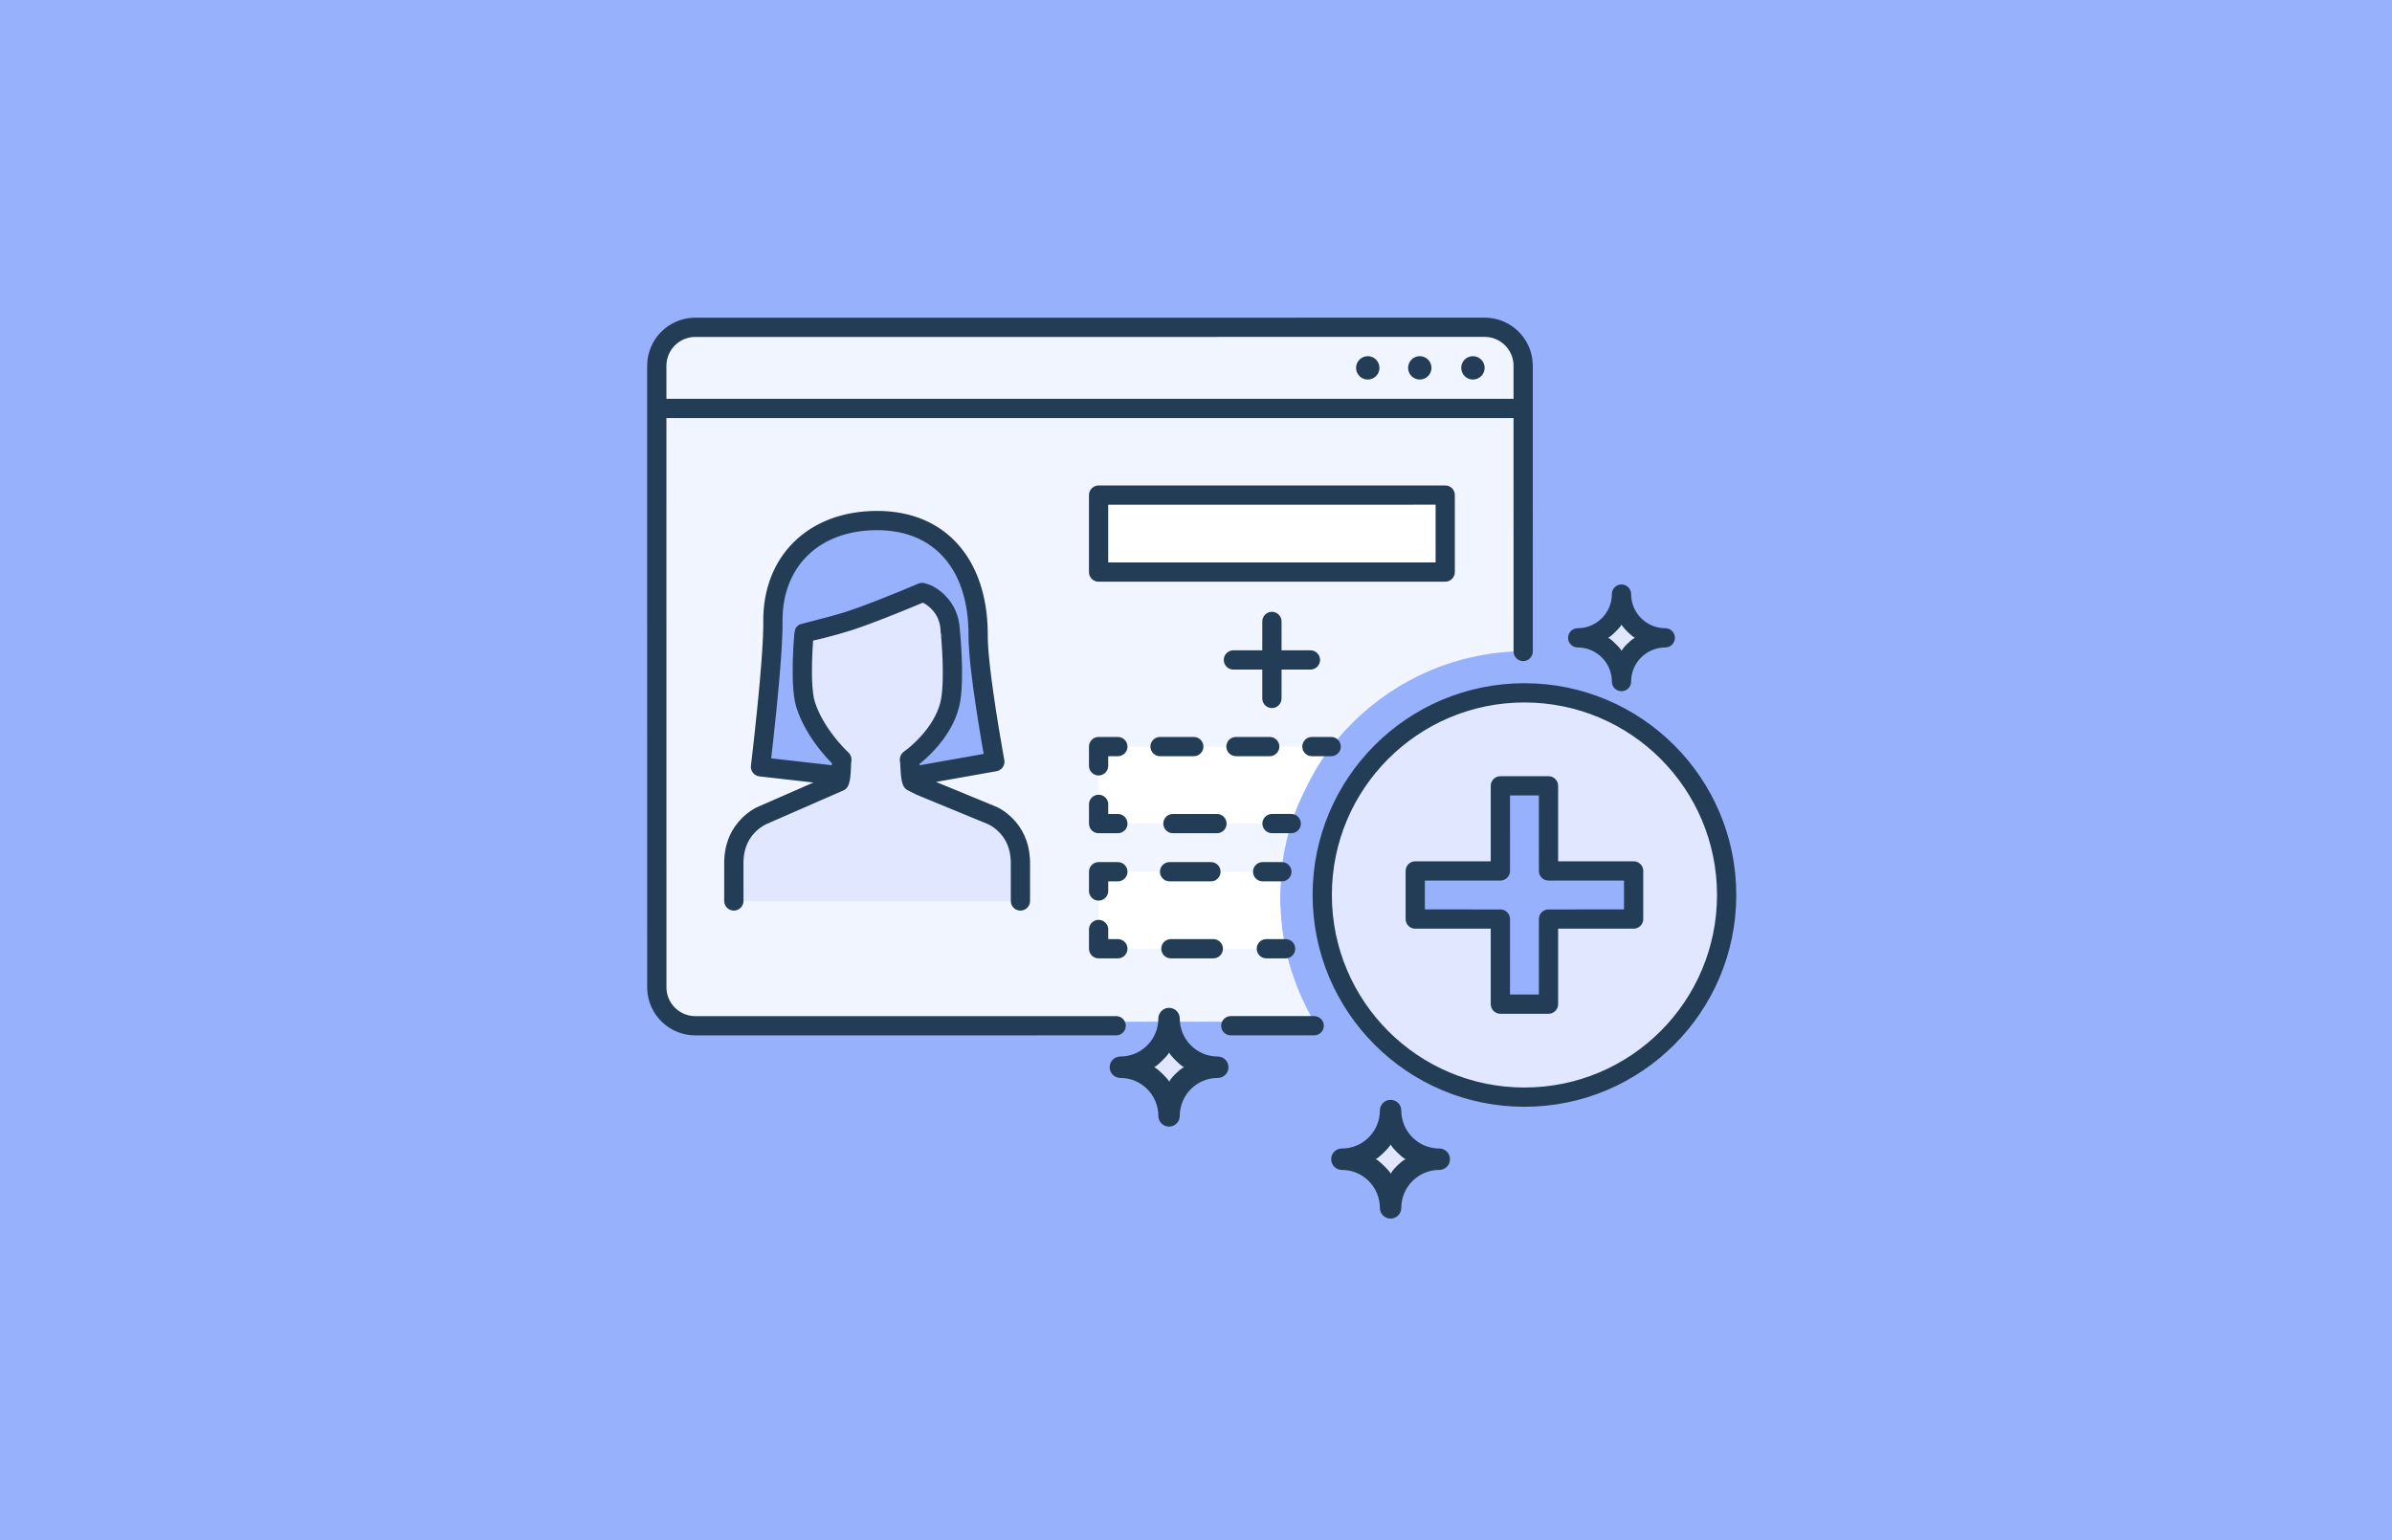
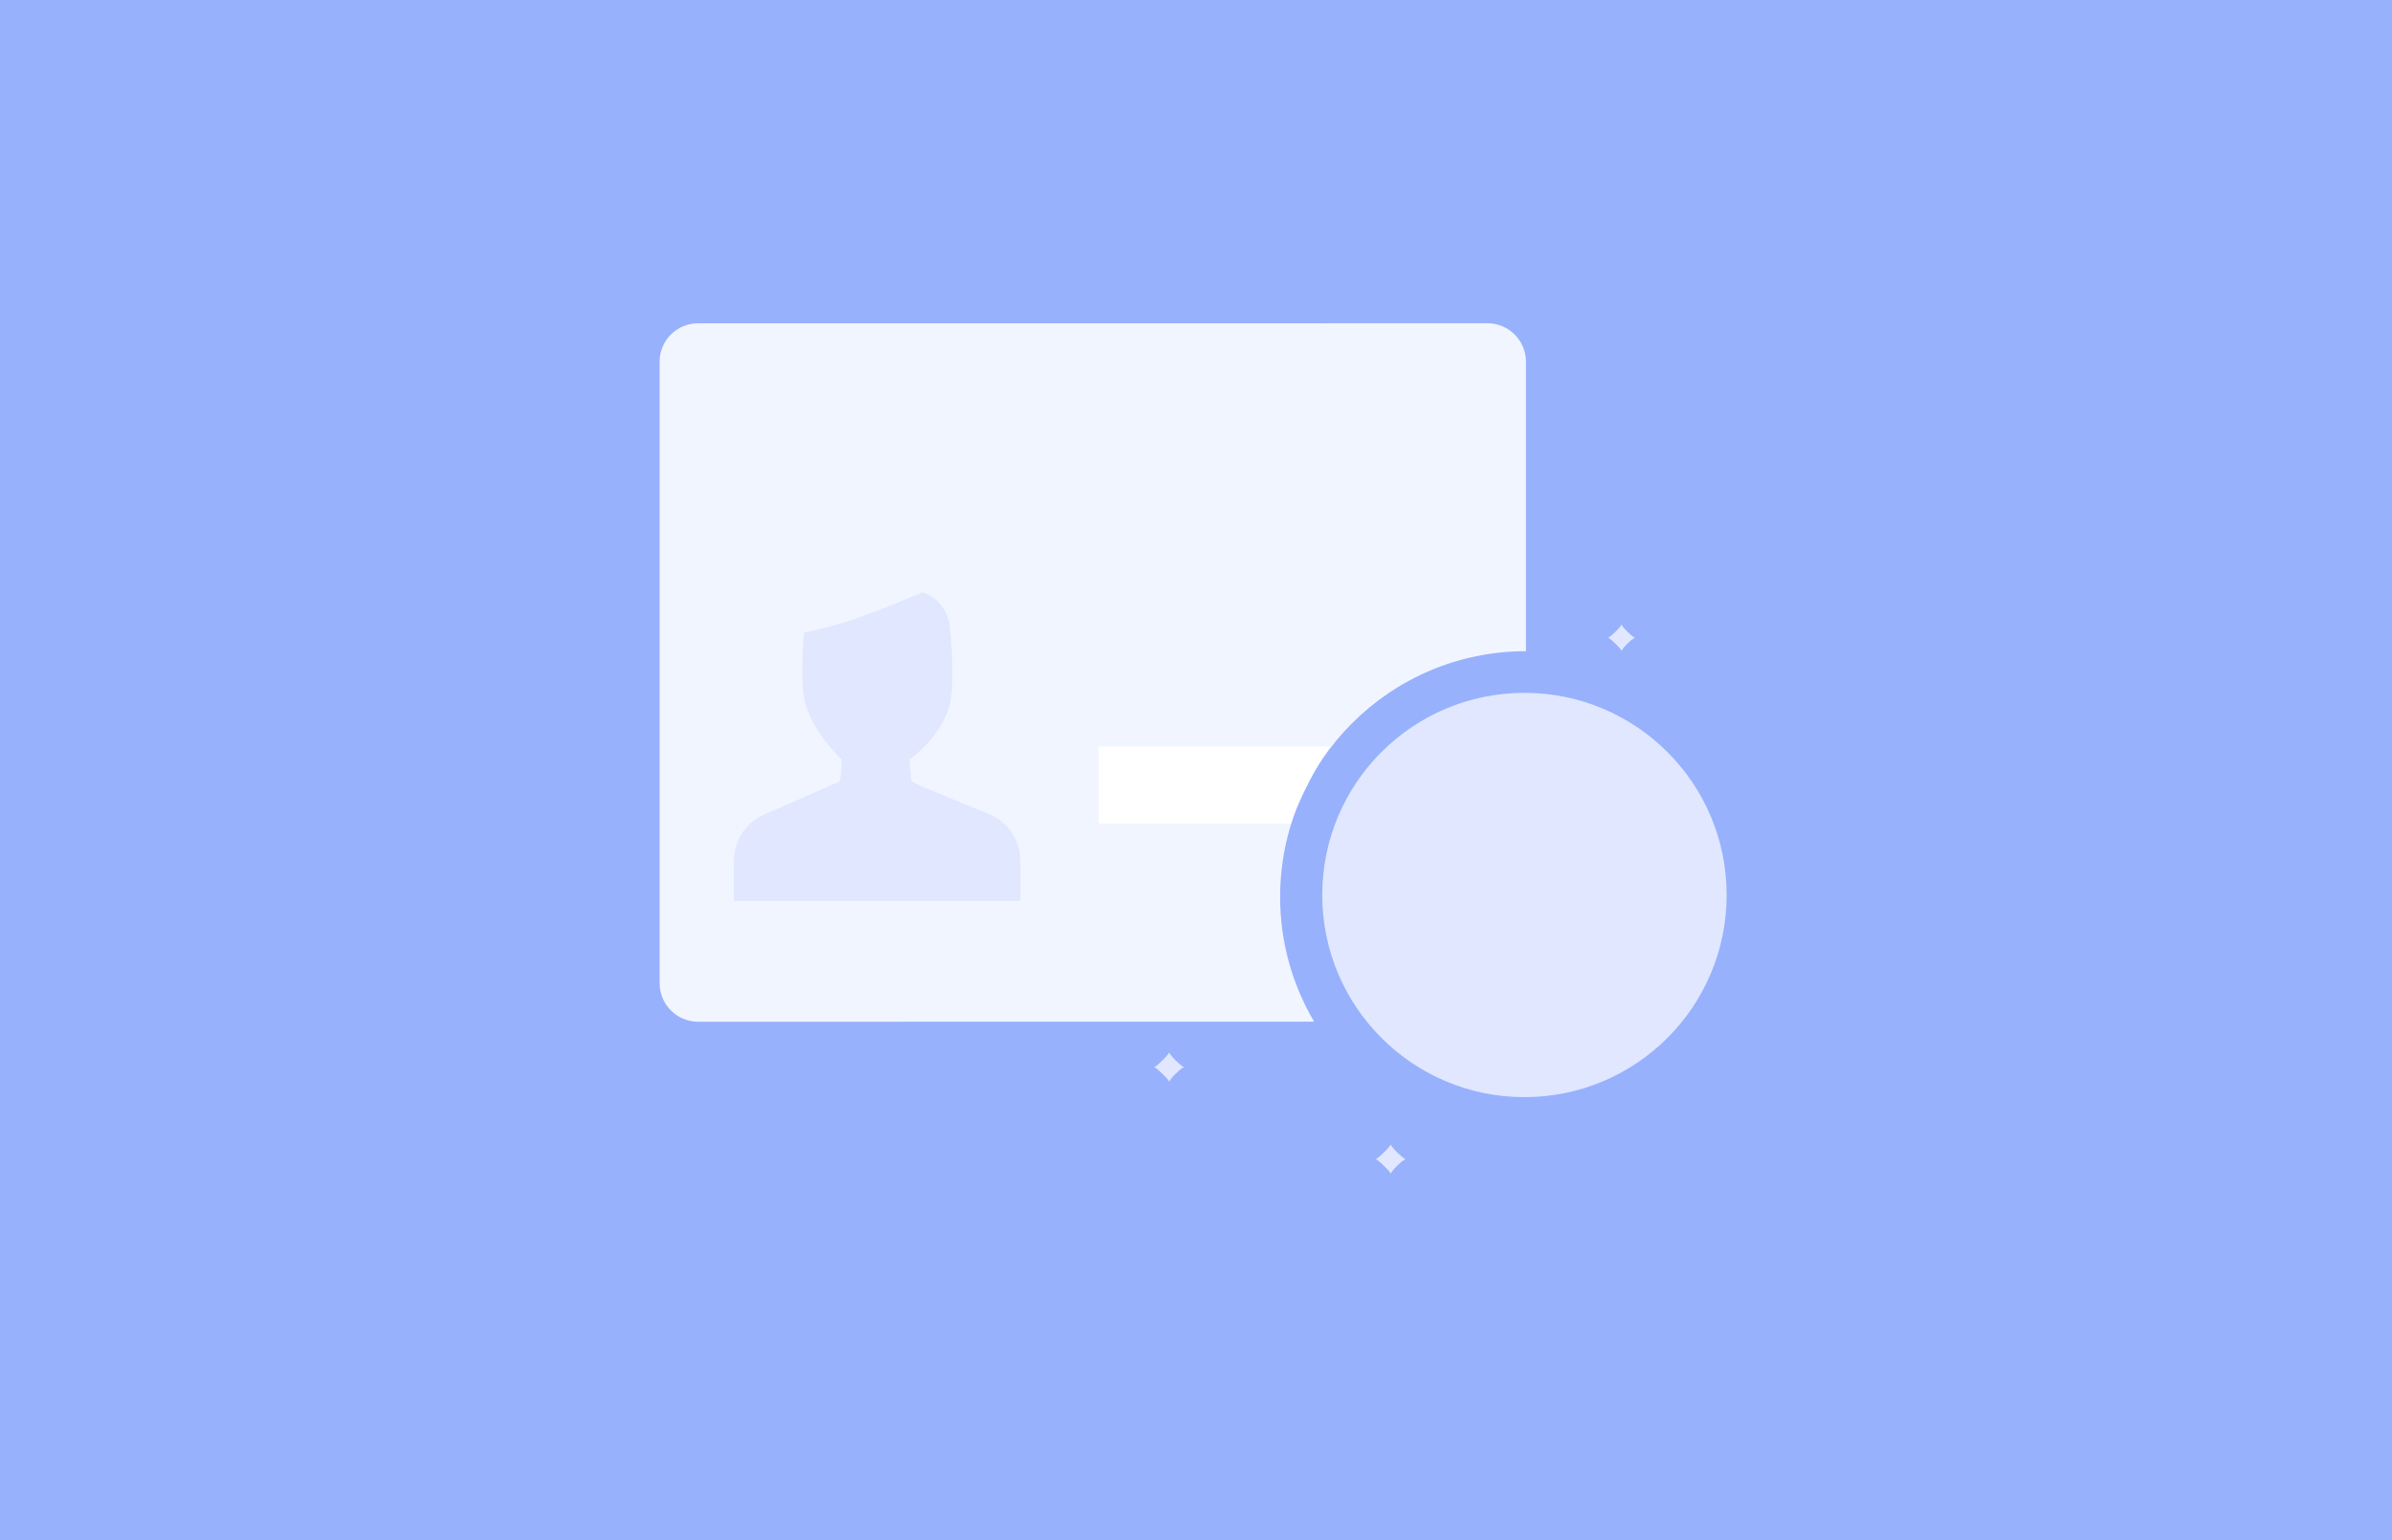
<svg xmlns="http://www.w3.org/2000/svg" width="354px" height="228px" viewBox="0 0 354 228" version="1.1">
  <title>Tactics Icons / Customer Lifecycle / Progressive Profiling 2</title>
  <g id="Tactics-Icons-/-Customer-Lifecycle-/-Progressive-Profiling" stroke="none" stroke-width="1" fill="none" fill-rule="evenodd">
    <rect id="bg" fill="#97B1FD" x="0" y="0" width="354" height="228" />
    <g id="Group" transform="translate(63, 0)">
      <g id="icon" transform="translate(32.776, 47.024)">
        <path d="M130.056,49.375 L130.054,6.529 C130.054,3.381 127.502,0.831 124.354,0.831 L7.536,0.835 C4.388,0.835 1.836,3.387 1.836,6.535 L1.84,98.529 C1.84,101.676 4.392,104.229 7.54,104.229 L98.714,104.227 C95.516,98.812 93.674,92.501 93.674,85.756 C93.674,65.664 109.963,49.375 130.056,49.375" id="profile-card" fill="#F1F5FF" />
        <path d="M159.756,85.467 C159.756,101.994 146.358,115.392 129.831,115.392 C113.304,115.392 99.906,101.994 99.906,85.467 C99.906,68.94 113.304,55.542 129.831,55.542 C146.358,55.542 159.756,68.94 159.756,85.467" id="plus-bg" fill="#E0E7FF" />
        <path d="M95.323,74.897 L66.81,74.898 L66.81,63.498 L101.228,63.497 C101.228,63.497 100.498,63.752 98.014,68.588 C95.531,73.425 95.323,74.897 95.323,74.897" id="data" fill="#FFFFFF" />
-         <path d="M94.486,93.423 L66.81,93.423 L66.81,82.023 L93.936,82.023 C93.936,82.023 93.573,84.178 93.727,87.723 C93.881,91.267 94.486,93.423 94.486,93.423" id="data" fill="#FFFFFF" />
-         <polygon id="data" fill="#FFFFFF" points="118.108 37.664 118.108 26.264 66.808 26.266 66.808 37.666" />
-         <path d="M28.044,67.773 L16.771,66.493 C16.771,66.493 18.666,50.87 18.609,44.972 C18.529,36.63 24.113,30.035 34.035,30.035 C44.12,30.035 49.026,37.497 48.982,47.014 C48.957,52.24 51.454,65.74 51.454,65.74 L39.987,67.773" id="hair" fill="#97B1FD" />
        <path d="M55.242,86.352 L55.242,80.51 C55.108,75.123 50.771,73.574 50.771,73.574 L40.436,69.319 L39.199,68.688 C38.868,67.881 38.93,65.832 38.816,65.476 C38.806,65.443 38.817,65.41 38.843,65.392 C39.322,65.051 43.579,61.919 44.762,57.348 C45.59,54.154 44.925,47.102 44.885,46.693 C44.883,46.68 44.863,46.68 44.863,46.667 C44.866,42.308 41.349,40.896 41.349,40.896 L40.705,40.685 C40.705,40.685 33.435,43.779 29.599,44.982 C25.834,46.16 23.414,46.561 23.238,46.666 C23.229,46.67 23.223,46.679 23.223,46.69 C23.186,47.078 22.512,54.398 23.47,57.348 C24.874,61.67 28.402,65.027 28.792,65.391 C28.815,65.41 28.822,65.442 28.814,65.47 C28.708,65.811 28.789,67.877 28.457,68.688 L17.298,73.574 C17.298,73.574 12.962,75.123 12.828,80.51 L12.828,86.352" id="profile" fill="#E0E7FF" />
-         <polygon id="plus" fill="#97B1FD" points="145.99 89.03 145.99 81.905 133.393 81.905 133.393 69.308 126.27 69.308 126.27 81.905 113.671 81.905 113.671 89.03 126.27 89.03 126.27 101.627 133.393 101.627 133.393 89.03" />
-         <path d="M110.021,115.79 C110.896,115.79 111.607,116.498 111.607,117.375 C111.607,120.474 114.128,122.996 117.23,122.996 C118.104,122.996 118.815,123.706 118.815,124.581 C118.815,125.456 118.104,126.166 117.23,126.166 C114.128,126.166 111.607,128.688 111.607,131.787 C111.607,132.662 110.896,133.373 110.021,133.373 C109.146,133.373 108.437,132.662 108.437,131.787 C108.437,128.688 105.915,126.166 102.814,126.166 C101.939,126.166 101.229,125.457 101.229,124.581 C101.229,123.706 101.939,122.996 102.814,122.996 C105.915,122.996 108.437,120.474 108.437,117.375 C108.437,116.498 109.146,115.79 110.021,115.79 Z M77.237,102.173 C78.112,102.173 78.821,102.882 78.821,103.758 C78.821,106.857 81.344,109.378 84.444,109.378 C85.319,109.378 86.029,110.089 86.029,110.963 L86.03,110.963 C86.03,111.838 85.32,112.549 84.445,112.549 C81.344,112.549 78.822,115.071 78.822,118.17 C78.822,119.045 78.111,119.755 77.237,119.755 C76.361,119.755 75.651,119.045 75.651,118.17 C75.651,115.071 73.129,112.549 70.028,112.549 C69.153,112.549 68.444,111.839 68.444,110.963 C68.443,110.089 69.154,109.378 70.028,109.378 C73.13,109.378 75.651,106.857 75.651,103.758 C75.651,102.882 76.362,102.173 77.237,102.173 Z M129.831,54.117 C147.145,54.117 161.181,68.153 161.181,85.467 C161.181,102.781 147.145,116.817 129.831,116.817 C112.517,116.817 98.481,102.781 98.481,85.467 C98.481,68.153 112.517,54.117 129.831,54.117 Z M129.831,56.967 C114.091,56.967 101.331,69.727 101.331,85.467 C101.331,101.207 114.091,113.967 129.831,113.967 C145.571,113.967 158.331,101.207 158.331,85.467 C158.331,69.727 145.571,56.967 129.831,56.967 Z M123.942,0 C127.774,0 130.899,3.024 131.061,6.816 L131.067,7.125 L131.07,49.419 C131.07,50.206 130.432,50.844 129.645,50.844 C128.914,50.844 128.312,50.294 128.23,49.585 L128.22,49.419 L128.218,14.862 L65.534,14.865 L2.849,14.868 L2.853,99.126 C2.853,101.402 4.633,103.264 6.877,103.394 L7.128,103.401 L69.409,103.398 C70.196,103.398 70.834,104.036 70.834,104.823 C70.834,105.554 70.284,106.156 69.575,106.238 L69.409,106.248 L7.128,106.251 C3.297,106.251 0.171,103.226 0.009,99.435 L0.003,99.126 L0,7.131 C0,3.299 3.024,0.174 6.816,0.012 L7.125,0.006 L123.942,0 Z M98.715,103.397 C99.502,103.397 100.14,104.035 100.14,104.822 C100.14,105.553 99.589,106.155 98.881,106.237 L98.715,106.247 L86.376,106.247 C85.589,106.247 84.951,105.609 84.951,104.822 C84.951,104.091 85.501,103.489 86.209,103.406 L86.376,103.397 L98.715,103.397 Z M133.393,67.883 C134.18,67.883 134.818,68.521 134.818,69.308 L134.818,69.308 L134.817,80.479 L145.99,80.48 C146.721,80.48 147.323,81.03 147.406,81.739 L147.406,81.739 L147.415,81.905 L147.415,89.03 C147.415,89.817 146.777,90.455 145.99,90.455 L145.99,90.455 L134.817,90.454 L134.818,101.627 C134.818,102.358 134.268,102.96 133.559,103.042 L133.559,103.042 L133.393,103.052 L126.27,103.052 C125.483,103.052 124.845,102.414 124.845,101.627 L124.845,101.627 L124.844,90.454 L113.671,90.455 C112.94,90.455 112.338,89.905 112.256,89.196 L112.256,89.196 L112.246,89.03 L112.246,81.905 C112.246,81.118 112.884,80.48 113.671,80.48 L113.671,80.48 L124.844,80.479 L124.845,69.308 C124.845,68.577 125.395,67.975 126.103,67.892 L126.103,67.892 L126.27,67.883 Z M131.967,70.732 L127.694,70.732 L127.695,81.905 C127.695,82.636 127.144,83.238 126.436,83.32 L126.436,83.32 L126.27,83.33 L115.095,83.329 L115.095,87.604 L126.27,87.605 C127,87.605 127.603,88.155 127.685,88.864 L127.685,88.864 L127.695,89.03 L127.694,100.201 L131.967,100.201 L131.968,89.03 C131.968,88.299 132.518,87.697 133.227,87.614 L133.227,87.614 L133.393,87.605 L144.564,87.604 L144.564,83.329 L133.393,83.33 C132.662,83.33 132.06,82.78 131.978,82.071 L131.978,82.071 L131.968,81.905 L131.967,70.732 Z M66.811,89.148 C67.541,89.148 68.144,89.698 68.226,90.407 L68.236,90.573 L68.235,91.998 L69.661,91.998 C70.391,91.998 70.994,92.548 71.076,93.257 L71.086,93.423 C71.086,94.154 70.536,94.756 69.827,94.838 L69.661,94.848 L66.811,94.848 C66.08,94.848 65.478,94.298 65.395,93.589 L65.386,93.423 L65.386,90.573 C65.386,89.786 66.024,89.148 66.811,89.148 Z M94.485,91.997 C95.272,91.996 95.911,92.634 95.911,93.421 C95.912,94.152 95.362,94.754 94.653,94.837 L94.487,94.847 L91.637,94.848 C90.85,94.849 90.212,94.211 90.211,93.424 C90.211,92.693 90.761,92.09 91.469,92.008 L91.635,91.998 L94.485,91.997 Z M83.788,91.998 C84.575,91.998 85.213,92.636 85.213,93.423 C85.213,94.21 84.575,94.848 83.788,94.848 L83.788,94.848 L77.509,94.848 C76.722,94.848 76.084,94.21 76.084,93.423 C76.084,92.636 76.722,91.998 77.509,91.998 L77.509,91.998 Z M34.035,28.61 C44.248,28.61 50.276,35.843 50.405,46.532 L50.408,47.315 L50.426,47.967 L50.465,48.697 C50.474,48.825 50.483,48.956 50.492,49.09 L50.561,49.933 L50.649,50.848 L50.756,51.831 L50.95,53.428 L51.182,55.163 C51.317,56.13 51.466,57.138 51.626,58.177 C51.761,59.048 51.9,59.92 52.042,60.781 L52.617,64.156 L52.855,65.48 C52.989,66.203 52.552,66.898 51.866,67.104 L51.703,67.143 L42.748,68.73 L51.251,72.232 C51.989,72.496 53.002,73.069 54.007,74.056 C55.52,75.542 56.487,77.531 56.647,80.058 L56.667,80.51 L56.667,86.352 C56.667,87.139 56.029,87.777 55.242,87.777 C54.511,87.777 53.909,87.227 53.826,86.518 L53.817,86.352 L53.817,80.545 C53.769,78.603 53.1,77.161 52.009,76.089 C51.614,75.701 51.19,75.39 50.769,75.152 L50.513,75.016 L50.312,74.924 L50.229,74.892 L39.788,70.589 L38.551,69.957 C38.248,69.802 38.01,69.544 37.881,69.228 C37.71,68.813 37.617,68.32 37.555,67.666 L37.513,67.151 L37.445,65.942 L37.446,65.881 C37.448,65.879 37.45,65.883 37.452,65.891 C37.266,65.28 37.485,64.614 38.017,64.231 C38.679,63.76 39.573,62.999 40.485,61.997 C41.897,60.446 42.926,58.755 43.383,56.99 C43.553,56.332 43.662,55.419 43.714,54.315 L43.743,53.452 C43.752,53.004 43.753,52.53 43.747,52.036 L43.725,51.02 L43.688,50.044 L43.64,49.119 L43.556,47.87 L43.498,47.161 C43.488,47.052 43.478,46.949 43.469,46.85 L43.688,47.333 L43.438,46.667 C43.439,45.148 42.936,44.009 42.088,43.143 C41.64,42.686 41.199,42.397 40.978,42.284 L40.906,42.25 L40.767,42.204 L39.469,42.747 C38.564,43.121 37.645,43.496 36.736,43.86 L34.942,44.567 L33.466,45.132 L32.491,45.494 L31.59,45.817 L30.767,46.1 L30.025,46.342 C28.647,46.773 27.38,47.125 26.142,47.433 L25.035,47.699 L24.559,47.807 L24.506,48.59 L24.452,49.579 L24.411,50.638 L24.398,51.092 C24.383,51.748 24.379,52.371 24.389,52.953 L24.412,53.796 C24.468,55.148 24.603,56.224 24.825,56.908 C25.387,58.638 26.376,60.356 27.637,61.98 C28.443,63.019 29.2,63.823 29.731,64.318 C30.148,64.683 30.315,65.23 30.21,65.751 L30.174,65.89 L30.181,65.875 C30.185,65.869 30.187,65.873 30.188,65.885 L30.131,67.202 L30.124,67.314 C30.068,68.142 29.977,68.738 29.776,69.228 C29.659,69.513 29.454,69.752 29.192,69.909 L29.029,69.993 L17.65,74.97 C17.621,74.984 17.589,74.999 17.553,75.017 L17.301,75.152 C16.88,75.39 16.456,75.701 16.06,76.089 C15.042,77.089 14.392,78.413 14.271,80.135 L14.253,80.51 L14.253,86.352 C14.253,87.139 13.615,87.777 12.828,87.777 C12.097,87.777 11.495,87.227 11.413,86.518 L11.403,86.352 L11.403,80.474 C11.471,77.766 12.461,75.63 14.063,74.056 C14.976,73.159 15.896,72.604 16.542,72.34 L16.727,72.269 L24.609,68.817 L16.61,67.909 C15.824,67.82 15.261,67.107 15.356,66.322 L15.643,63.868 C15.75,62.923 15.857,61.954 15.963,60.973 L16.273,58.007 L16.532,55.348 L16.721,53.255 L16.865,51.506 L16.984,49.894 L17.049,48.9 L17.101,47.973 L17.141,47.116 L17.178,45.966 L17.185,45.293 L17.184,44.985 C17.093,35.424 23.741,28.61 34.035,28.61 Z M69.66,80.598 C70.447,80.598 71.085,81.236 71.085,82.023 C71.085,82.754 70.535,83.356 69.826,83.438 L69.66,83.448 L68.234,83.448 L68.235,84.873 C68.235,85.604 67.685,86.206 66.976,86.288 L66.81,86.298 C66.079,86.298 65.477,85.748 65.395,85.039 L65.385,84.873 L65.385,82.023 C65.385,81.292 65.935,80.69 66.644,80.608 L66.81,80.598 L69.66,80.598 Z M93.936,80.597 C94.723,80.596 95.361,81.234 95.362,82.021 C95.362,82.752 94.812,83.354 94.103,83.437 L93.937,83.447 L91.087,83.448 C90.3,83.448 89.662,82.811 89.662,82.024 C89.661,81.293 90.211,80.69 90.92,80.608 L91.086,80.598 L93.936,80.597 Z M83.434,80.598 C84.221,80.598 84.859,81.236 84.859,82.023 C84.859,82.81 84.221,83.448 83.434,83.448 L83.434,83.448 L77.313,83.448 C76.526,83.448 75.888,82.81 75.888,82.023 C75.888,81.236 76.526,80.598 77.313,80.598 L77.313,80.598 Z M66.81,70.623 C67.541,70.623 68.143,71.173 68.226,71.882 L68.235,72.048 L68.234,73.473 L69.66,73.473 C70.391,73.473 70.993,74.023 71.076,74.732 L71.085,74.898 C71.085,75.629 70.535,76.231 69.826,76.313 L69.66,76.323 L66.81,76.323 C66.079,76.323 65.477,75.773 65.395,75.064 L65.385,74.898 L65.385,72.048 C65.385,71.261 66.023,70.623 66.81,70.623 Z M84.326,73.473 C85.113,73.473 85.751,74.111 85.751,74.898 C85.751,75.685 85.113,76.323 84.326,76.323 L84.326,76.323 L77.808,76.323 C77.021,76.323 76.383,75.685 76.383,74.898 C76.383,74.111 77.021,73.473 77.808,73.473 L77.808,73.473 Z M95.323,73.472 C96.11,73.472 96.748,74.11 96.748,74.897 C96.748,75.628 96.197,76.23 95.489,76.312 L95.323,76.322 L92.473,76.322 C91.686,76.322 91.048,75.684 91.048,74.897 C91.048,74.166 91.598,73.564 92.306,73.481 L92.473,73.472 L95.323,73.472 Z M69.659,62.073 C70.446,62.073 71.084,62.711 71.084,63.498 C71.084,64.229 70.534,64.831 69.826,64.913 L69.659,64.923 L68.234,64.923 L68.234,66.348 C68.234,67.079 67.684,67.681 66.976,67.763 L66.809,67.773 C66.079,67.773 65.476,67.223 65.394,66.514 L65.384,66.348 L65.384,63.498 C65.384,62.767 65.935,62.165 66.643,62.083 L66.809,62.073 L69.659,62.073 Z M34.035,31.46 C25.483,31.46 20.141,36.786 20.035,44.554 L20.033,45.628 C20.032,45.746 20.03,45.867 20.028,45.99 L20.006,46.771 L19.95,48.073 L19.865,49.529 L19.793,50.582 L19.709,51.698 L19.613,52.875 L19.449,54.752 L19.199,57.385 L19.109,58.293 C18.957,59.792 18.798,61.29 18.636,62.747 L18.353,65.238 L27.321,66.257 L27.334,65.96 L27.095,65.716 C26.662,65.265 26.185,64.728 25.687,64.109 L25.385,63.728 C23.938,61.864 22.791,59.87 22.115,57.788 C21.659,56.384 21.499,54.249 21.539,51.568 L21.561,50.588 L21.592,49.739 L21.653,48.551 L21.725,47.516 L21.798,46.69 L21.864,46.355 C21.943,45.98 22.008,45.865 22.271,45.638 L22.507,45.442 L22.594,45.411 L23.061,45.281 L26.61,44.354 L27.805,44.026 L28.652,43.781 L29.173,43.622 L29.875,43.394 C29.999,43.352 30.127,43.308 30.258,43.263 L31.529,42.811 L32.97,42.273 L33.91,41.911 L34.343,41.742 C35.224,41.397 36.128,41.035 37.03,40.667 L40.147,39.374 C40.401,39.266 40.68,39.235 40.949,39.281 L41.149,39.331 L41.88,39.574 C42.488,39.818 43.311,40.318 44.125,41.149 C45.391,42.442 46.186,44.143 46.279,46.242 L46.285,46.516 L46.303,46.555 L46.366,47.25 L46.427,48.055 L46.485,48.95 L46.535,49.915 C46.542,50.081 46.549,50.249 46.556,50.419 L46.573,50.933 L46.598,52.05 C46.626,54.406 46.495,56.342 46.142,57.705 C45.555,59.973 44.292,62.049 42.592,63.916 C42.136,64.417 41.668,64.88 41.197,65.306 L40.603,65.824 L40.307,66.066 L40.317,66.266 L49.799,64.585 L49.664,63.812 C49.373,62.134 49.081,60.373 48.809,58.612 L48.651,57.571 L48.359,55.557 L48.185,54.273 L48.031,53.059 L47.897,51.915 L47.784,50.845 L47.693,49.851 C47.64,49.215 47.602,48.63 47.58,48.102 L47.558,47.351 L47.557,47.007 C47.601,37.516 42.681,31.46 34.035,31.46 Z M92.135,62.072 C92.922,62.072 93.56,62.71 93.56,63.497 C93.56,64.284 92.922,64.922 92.135,64.922 L92.135,64.922 L87.14,64.922 C86.353,64.922 85.715,64.284 85.715,63.497 C85.715,62.71 86.353,62.072 87.14,62.072 L87.14,62.072 Z M80.897,62.073 C81.684,62.073 82.322,62.711 82.322,63.498 C82.322,64.285 81.685,64.923 80.897,64.923 L80.897,64.923 L75.903,64.923 C75.116,64.923 74.478,64.285 74.478,63.498 C74.478,62.711 75.116,62.073 75.903,62.073 L75.903,62.073 Z M101.228,62.072 C102.015,62.072 102.653,62.71 102.653,63.497 C102.653,64.228 102.103,64.83 101.394,64.912 L101.228,64.922 L98.378,64.922 C97.591,64.922 96.953,64.284 96.953,63.497 C96.953,62.766 97.503,62.164 98.212,62.081 L98.378,62.072 L101.228,62.072 Z M92.459,43.547 C93.189,43.547 93.792,44.097 93.874,44.806 L93.884,44.972 L93.883,49.246 L98.159,49.247 C98.946,49.247 99.584,49.885 99.584,50.672 C99.584,51.403 99.034,52.005 98.325,52.087 L98.159,52.097 L93.883,52.096 L93.884,56.372 C93.884,57.159 93.246,57.797 92.459,57.797 C91.728,57.797 91.126,57.247 91.043,56.538 L91.034,56.372 L91.033,52.096 L86.759,52.097 C85.972,52.097 85.334,51.459 85.334,50.672 C85.334,49.941 85.884,49.339 86.593,49.256 L86.759,49.247 L91.033,49.246 L91.034,44.972 C91.034,44.185 91.672,43.547 92.459,43.547 Z M144.195,39.497 C144.981,39.497 145.62,40.134 145.62,40.922 C145.62,43.708 147.887,45.974 150.674,45.974 C151.461,45.974 152.099,46.612 152.099,47.399 C152.099,48.185 151.461,48.824 150.674,48.824 C147.887,48.824 145.62,51.091 145.62,53.877 C145.62,54.663 144.981,55.302 144.195,55.302 C143.408,55.302 142.77,54.663 142.77,53.877 C142.77,51.091 140.503,48.824 137.715,48.824 C136.929,48.824 136.29,48.187 136.29,47.399 C136.29,46.612 136.929,45.974 137.715,45.974 C140.503,45.974 142.77,43.708 142.77,40.922 C142.77,40.134 143.408,39.497 144.195,39.497 Z M118.108,24.839 C118.895,24.839 119.533,25.477 119.533,26.264 L119.533,26.264 L119.533,37.664 C119.533,38.451 118.895,39.089 118.108,39.089 L118.108,39.089 L66.808,39.091 C66.021,39.091 65.383,38.453 65.383,37.666 L65.383,37.666 L65.383,26.266 C65.383,25.479 66.021,24.841 66.808,24.841 L66.808,24.841 Z M116.683,27.689 L68.233,27.69 L68.233,36.24 L116.683,36.239 L116.683,27.689 Z M123.942,2.85 L7.125,2.856 C4.848,2.856 2.987,4.635 2.857,6.879 L2.85,7.131 L2.849,12.018 L128.217,12.012 L128.217,7.125 C128.217,4.848 126.437,2.987 124.193,2.857 L123.942,2.85 Z M106.309,5.739 C106.869,5.622 107.465,5.808 107.866,6.209 C108.191,6.534 108.371,6.977 108.371,7.434 C108.371,7.544 108.365,7.661 108.337,7.772 C108.315,7.885 108.281,7.994 108.24,8.098 C108.198,8.201 108.143,8.299 108.08,8.396 C108.017,8.492 107.949,8.576 107.866,8.66 C107.541,8.976 107.098,9.164 106.641,9.164 C106.531,9.164 106.419,9.15 106.309,9.13 C106.199,9.109 106.088,9.075 105.984,9.032 C105.88,8.992 105.776,8.936 105.686,8.874 C105.589,8.811 105.498,8.735 105.424,8.66 C105.34,8.576 105.27,8.492 105.209,8.396 C105.146,8.299 105.09,8.201 105.049,8.098 C105.001,7.994 104.966,7.885 104.945,7.772 C104.925,7.661 104.911,7.544 104.911,7.434 C104.911,6.977 105.098,6.534 105.422,6.209 C105.498,6.132 105.588,6.056 105.686,5.994 C105.776,5.931 105.88,5.877 105.984,5.836 C106.088,5.794 106.199,5.759 106.309,5.739 Z M113.12,6.209 C113.52,5.807 114.114,5.62 114.683,5.739 C114.794,5.757 114.897,5.794 115.001,5.834 C115.105,5.875 115.209,5.931 115.306,5.994 C115.395,6.056 115.485,6.132 115.569,6.209 C115.887,6.532 116.074,6.977 116.074,7.433 C116.074,7.543 116.061,7.661 116.039,7.772 C116.018,7.883 115.984,7.994 115.943,8.098 C115.894,8.201 115.846,8.299 115.783,8.395 C115.715,8.492 115.645,8.576 115.561,8.658 C115.243,8.976 114.8,9.164 114.344,9.164 C113.886,9.164 113.445,8.976 113.12,8.658 C112.793,8.334 112.614,7.889 112.614,7.433 C112.614,6.977 112.793,6.534 113.12,6.209 Z M121.867,5.738 C122.095,5.69 122.323,5.69 122.543,5.738 C122.655,5.757 122.766,5.793 122.87,5.834 C122.972,5.875 123.078,5.932 123.168,5.994 C123.264,6.055 123.354,6.132 123.43,6.209 C123.755,6.532 123.943,6.977 123.943,7.433 C123.943,7.89 123.755,8.332 123.43,8.658 C123.112,8.976 122.663,9.163 122.206,9.163 C122.095,9.163 121.983,9.149 121.874,9.129 C121.763,9.109 121.653,9.073 121.547,9.032 C121.443,8.99 121.341,8.935 121.251,8.872 C121.154,8.809 121.064,8.734 120.987,8.658 C120.662,8.333 120.476,7.89 120.476,7.433 C120.476,6.977 120.661,6.532 120.98,6.209 C121.063,6.132 121.154,6.055 121.244,5.994 C121.341,5.932 121.443,5.875 121.547,5.834 C121.651,5.793 121.763,5.757 121.867,5.738 Z" id="Combined-Shape" fill="#233D56" fill-rule="nonzero" />
        <path d="M110.029,122.382 L110.036,122.403 C110.083,122.526 110.268,122.846 110.996,123.569 C111.966,124.533 112.243,124.578 112.267,124.581 C112.269,124.581 111.921,124.621 110.972,125.565 C110.354,126.179 110.138,126.528 110.062,126.698 L110.047,126.731 L110.037,126.706 C109.977,126.569 109.766,126.279 109.152,125.665 C108.169,124.682 107.867,124.584 107.794,124.579 L107.79,124.578 C107.784,124.58 107.782,124.58 107.78,124.581 C107.774,124.581 107.777,124.579 107.785,124.579 L107.79,124.578 C107.88,124.556 108.194,124.417 109.101,123.509 C109.833,122.778 109.998,122.5 110.027,122.396 L110.029,122.382 Z M77.244,108.765 L77.252,108.786 C77.298,108.91 77.483,109.229 78.211,109.952 C79.085,110.818 79.396,110.943 79.467,110.961 L79.482,110.964 L79.482,110.964 C79.484,110.964 79.136,111.004 78.187,111.949 C77.569,112.561 77.353,112.91 77.277,113.079 L77.262,113.113 L77.252,113.088 C77.191,112.951 76.981,112.662 76.367,112.048 C75.384,111.065 75.083,110.967 75.009,110.962 L75.006,110.961 C75.095,110.939 75.41,110.8 76.316,109.892 C77.048,109.161 77.213,108.883 77.242,108.779 L77.244,108.765 Z M144.201,45.421 C144.235,45.524 144.384,45.807 145.071,46.488 C145.939,47.351 146.188,47.396 146.212,47.399 C146.214,47.399 145.902,47.434 145.048,48.284 C144.479,48.849 144.29,49.165 144.227,49.313 L144.217,49.333 L144.215,49.324 C144.169,49.208 143.988,48.949 143.413,48.375 C142.537,47.497 142.264,47.403 142.195,47.397 L142.189,47.396 L142.202,47.394 C142.282,47.371 142.569,47.235 143.367,46.435 C144.04,45.763 144.18,45.517 144.201,45.428 L144.201,45.421 Z" id="stars" fill="#E0E7FF" />
      </g>
    </g>
  </g>
</svg>